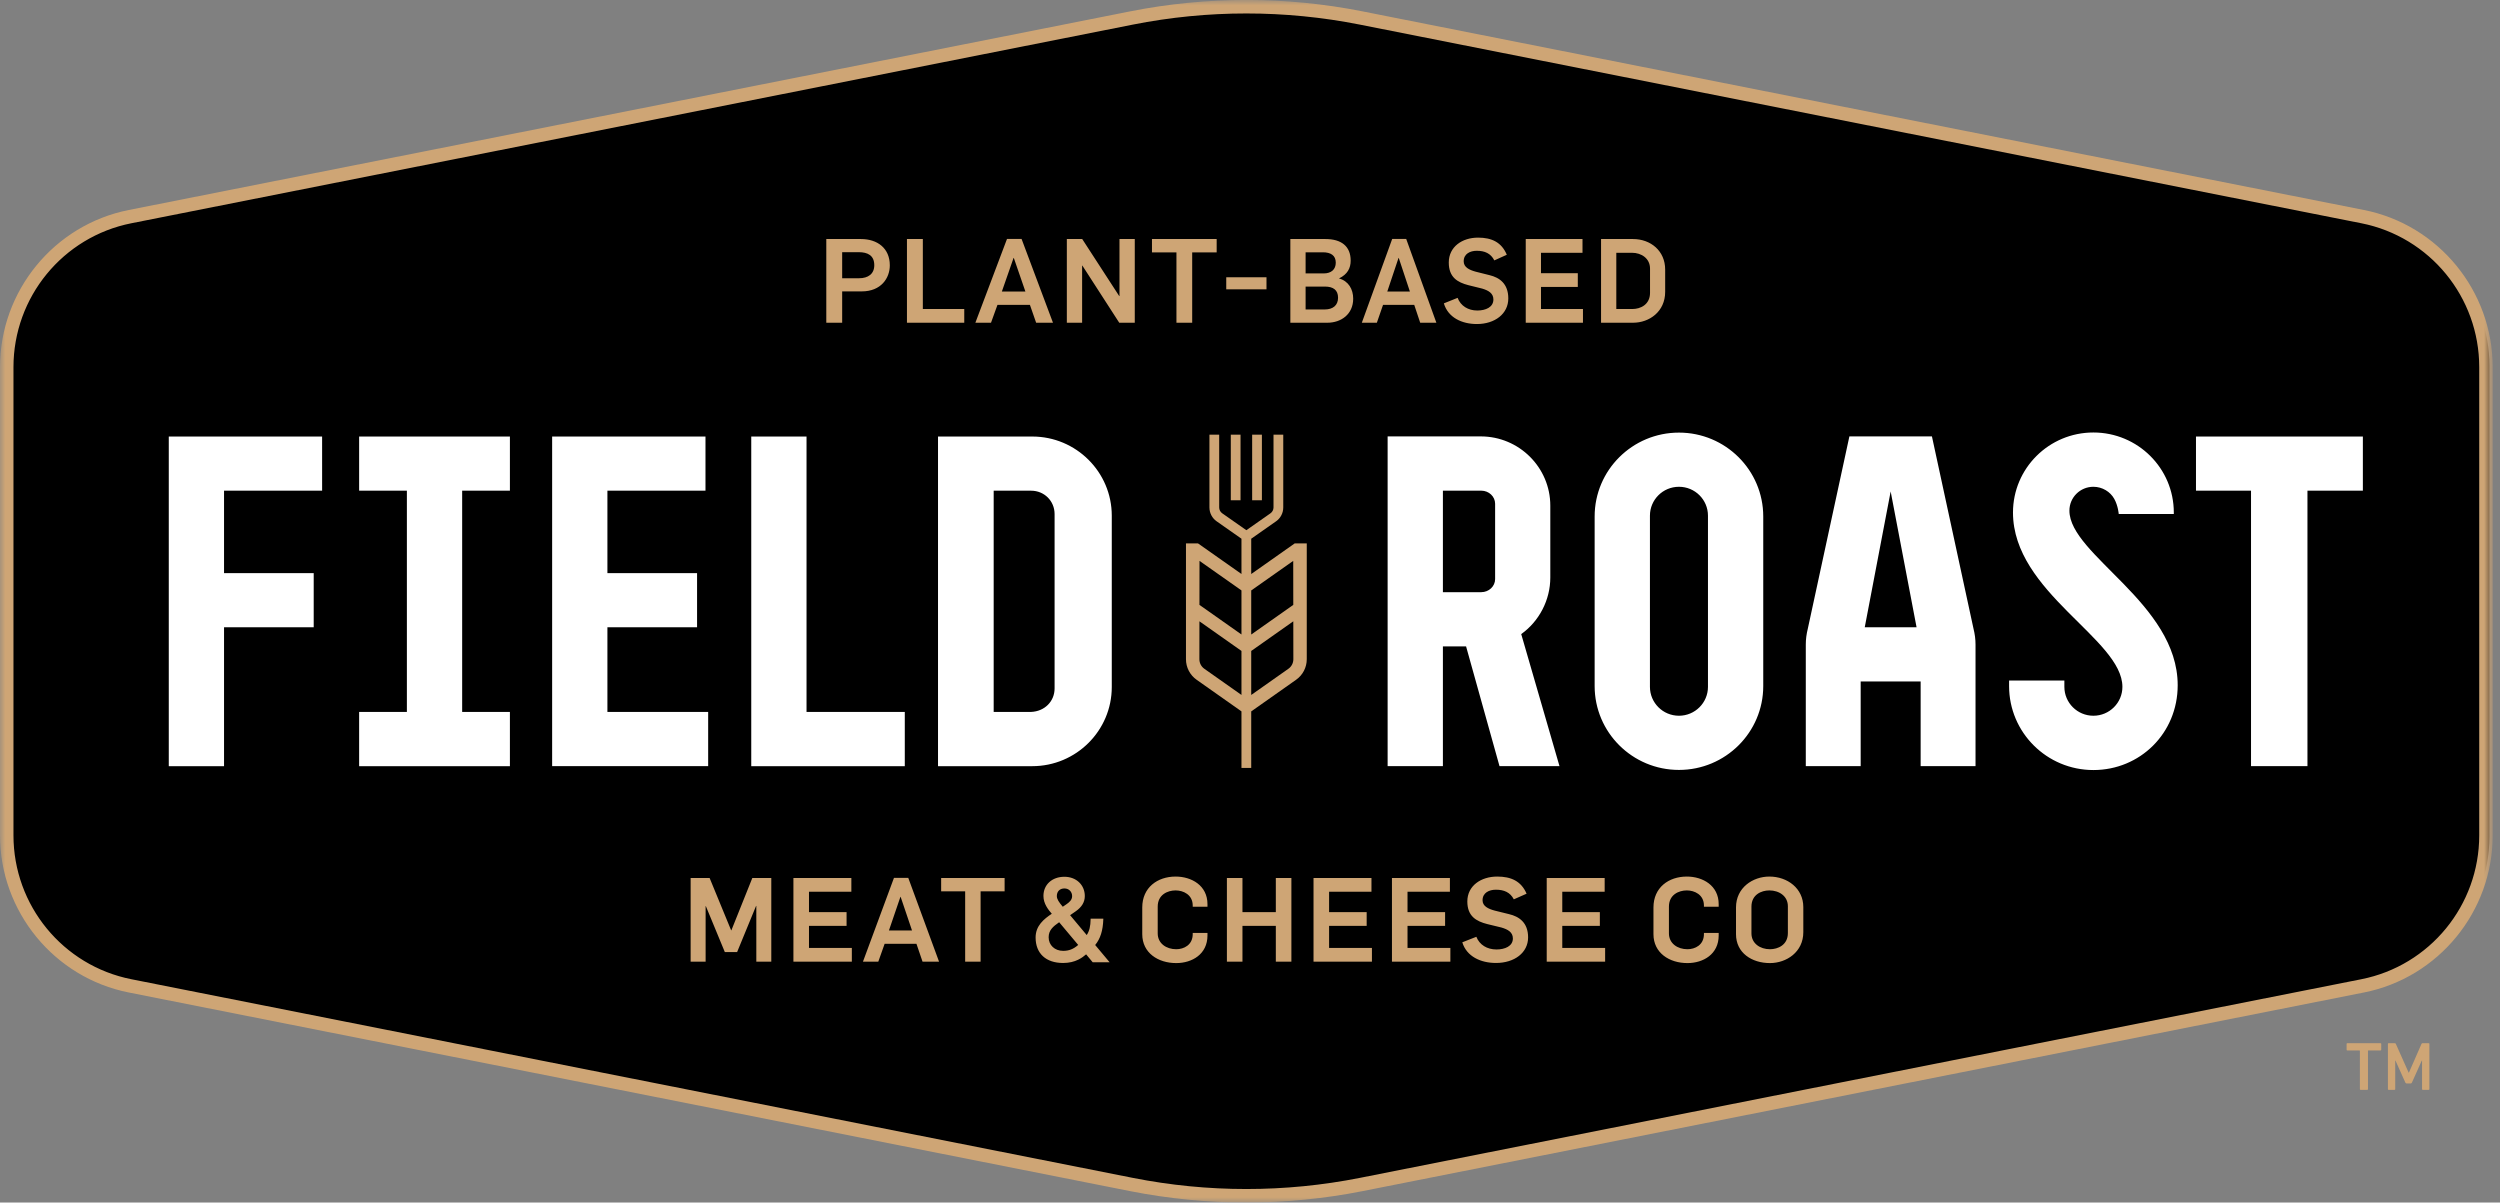
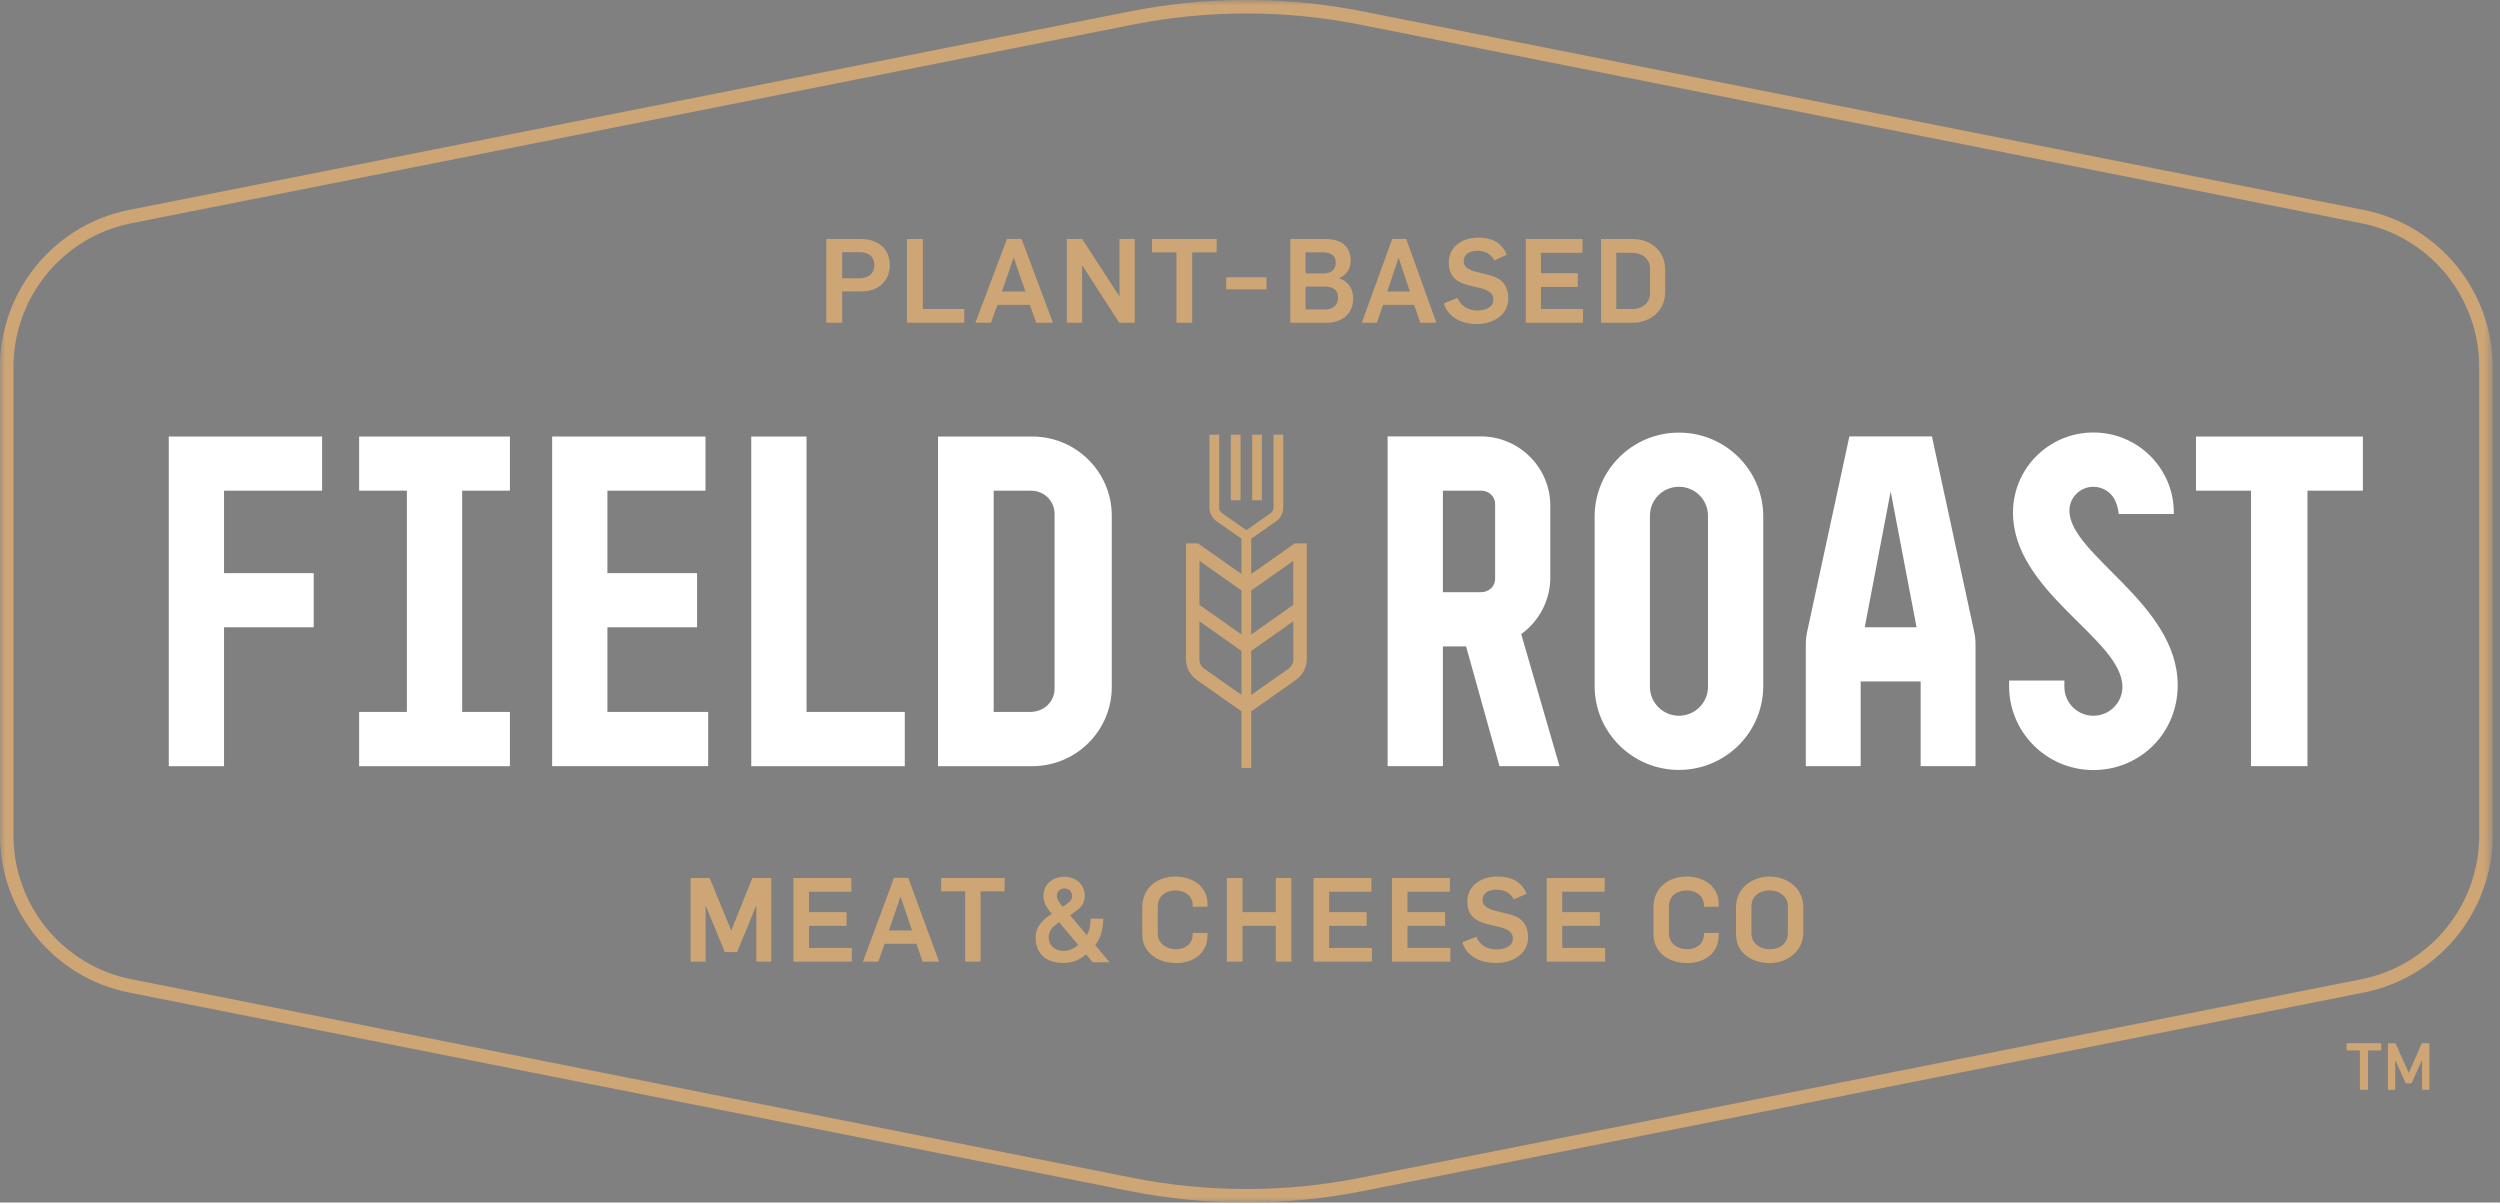
<svg xmlns="http://www.w3.org/2000/svg" xmlns:xlink="http://www.w3.org/1999/xlink" width="237px" height="114px" viewBox="0 0 237 114" version="1.1">
  <rect x="0" y="0" width="237" height="114" fill="#808080" stroke="none" />
  <title>logo_FieldRoast_Secondary</title>
  <defs>
    <polygon id="path-1" points="0 -0.004 236.307 -0.004 236.307 114 0 114" />
  </defs>
  <g id="logo_FieldRoast_Secondary" stroke="none" stroke-width="1" fill="none" fill-rule="evenodd">
    <g id="logo_FieldRoast">
-       <path d="M224.761,20.987 L129.323,2.062 C125.75,1.354 122.125,1 118.5,1 C114.875,1 111.25,1.354 107.676,2.062 L12.238,20.987 C5.707,22.282 1,28.025 1,34.699 L1,79.301 C1,85.974 5.707,91.717 12.238,93.013 L107.676,111.938 C111.25,112.646 114.875,113 118.5,113 C122.125,113 125.75,112.646 129.323,111.938 L224.761,93.013 C231.293,91.717 236,85.974 236,79.301 L236,34.699 C236,28.025 231.293,22.282 224.761,20.987" id="Fill-1" fill="#000000" />
      <path d="M201.204,65.114 C201.204,66.626 199.973,67.852 198.453,67.852 C196.935,67.852 195.702,66.626 195.702,65.114 L195.702,64.514 L190.462,64.514 L190.462,65.047 C190.462,69.44 194.04,73 198.453,73 C202.867,73 206.445,69.523 206.445,64.958 C206.445,57.197 196.18,52.611 196.18,48.409 C196.18,47.159 197.198,46.147 198.453,46.147 C199.3,46.147 200.059,46.62 200.43,47.29 C200.802,47.96 200.856,48.728 200.856,48.728 L206.077,48.728 L206.077,48.586 C206.077,44.396 202.665,41 198.453,41 C194.244,41 190.831,44.396 190.831,48.586 C190.831,56.173 201.204,60.571 201.204,65.114 L201.204,65.114 Z M179.235,46.589 L181.691,59.467 L176.778,59.467 L179.235,46.589 Z M175.322,41.371 L171.383,59.588 C171.253,60.11 171.189,60.606 171.189,61.105 L171.189,72.628 L176.392,72.628 L176.392,64.602 L182.077,64.602 L182.077,72.628 L187.28,72.628 L187.28,61.105 C187.28,60.606 187.216,60.11 187.086,59.588 L183.147,41.371 L175.322,41.371 Z M161.915,48.884 C161.915,47.371 160.683,46.147 159.165,46.147 C157.644,46.147 156.414,47.371 156.414,48.884 L156.414,65.114 C156.414,66.626 157.644,67.852 159.165,67.852 C160.683,67.852 161.915,66.626 161.915,65.114 L161.915,48.884 Z M167.156,48.964 L167.156,65.037 C167.156,69.429 163.577,72.989 159.165,72.989 C154.75,72.989 151.172,69.429 151.172,65.037 L151.172,48.964 C151.172,44.571 154.75,41.011 159.165,41.011 C163.577,41.011 167.156,44.571 167.156,48.964 L167.156,48.964 Z M48.339,46.518 L48.339,41.383 L34.046,41.383 L34.046,46.518 L38.572,46.518 L38.572,67.49 L34.046,67.49 L34.046,72.633 L48.339,72.633 L48.339,67.49 L43.813,67.49 L43.813,46.518 L48.339,46.518 Z M208.179,41.383 L208.179,46.518 L213.397,46.518 L213.397,72.628 L218.747,72.628 L218.747,46.518 L224,46.518 L224,41.383 L208.179,41.383 Z M140.421,46.515 L136.787,46.515 L136.787,56.138 L140.421,56.138 C141.146,56.138 141.737,55.583 141.737,54.899 L141.737,47.755 C141.737,47.071 141.146,46.515 140.421,46.515 L140.421,46.515 Z M144.212,60.112 L147.839,72.628 L142.152,72.628 L138.985,61.281 L136.787,61.281 L136.787,72.628 L131.547,72.628 L131.547,41.371 L140.375,41.371 C144.011,41.371 146.969,44.316 146.969,47.935 L146.969,54.755 C146.969,56.871 145.921,58.893 144.212,60.112 L144.212,60.112 Z M97.75,46.518 L94.201,46.518 L94.201,67.49 L97.75,67.49 C99.018,67.44 99.975,66.503 99.975,65.262 L99.975,48.732 C99.975,47.492 98.997,46.518 97.75,46.518 L97.75,46.518 Z M105.396,48.885 L105.396,65.131 C105.396,69.268 102.015,72.633 97.859,72.633 L88.924,72.633 L88.924,41.383 L97.859,41.383 C102.015,41.383 105.396,44.748 105.396,48.885 L105.396,48.885 Z M76.459,41.383 L71.219,41.383 L71.219,72.633 L85.774,72.633 L85.774,67.49 L76.459,67.49 L76.459,41.383 Z M57.583,59.467 L66.082,59.467 L66.082,54.331 L57.583,54.331 L57.583,46.518 L66.88,46.518 L66.88,41.383 L52.343,41.383 L52.343,72.628 L67.134,72.628 L67.134,67.49 L57.583,67.49 L57.583,59.467 Z M21.239,46.518 L21.239,54.331 L29.739,54.331 L29.739,59.467 L21.239,59.467 L21.239,72.633 L16,72.633 L16,41.383 L30.536,41.383 L30.537,46.518 L21.239,46.518 Z" id="Fill-3" fill="#FFFFFF" />
      <g id="Group-7">
        <mask id="mask-2" fill="white">
          <use xlink:href="#path-1" />
        </mask>
        <g id="Clip-6" />
        <path d="M118.154,-0.004 C114.465,-0.004 110.76,0.359 107.14,1.078 L12.208,19.908 C5.133,21.312 0,27.577 0,34.808 L0,79.189 C0,86.418 5.133,92.685 12.208,94.088 L107.14,112.919 C110.76,113.636 114.465,114.001 118.154,114.001 C121.843,114.001 125.549,113.636 129.168,112.919 L224.1,94.088 C231.174,92.685 236.308,86.418 236.308,79.189 L236.308,34.808 C236.308,27.577 231.174,21.312 224.1,19.908 L129.168,1.078 C125.549,0.359 121.843,-0.004 118.154,-0.004 L118.154,-0.004 Z M118.154,1.276 C121.76,1.276 125.366,1.629 128.92,2.334 L223.852,21.164 C230.349,22.453 235.031,28.167 235.031,34.808 L235.031,79.189 C235.031,85.829 230.349,91.543 223.852,92.831 L128.92,111.662 C125.366,112.367 121.76,112.719 118.154,112.719 C114.548,112.719 110.941,112.367 107.387,111.662 L12.455,92.831 C5.959,91.543 1.277,85.829 1.277,79.189 L1.277,34.808 C1.277,28.167 5.959,22.453 12.455,21.164 L107.387,2.334 C110.941,1.629 114.548,1.276 118.154,1.276 L118.154,1.276 Z M226.373,98.958 C226.373,98.919 226.398,98.893 226.438,98.893 L227.015,98.893 C227.073,98.893 227.106,98.912 227.125,98.958 L228.339,101.684 L228.366,101.684 L229.559,98.958 C229.579,98.912 229.611,98.893 229.67,98.893 L230.24,98.893 C230.279,98.893 230.306,98.919 230.306,98.958 L230.306,103.253 C230.306,103.292 230.279,103.318 230.24,103.318 L229.676,103.318 C229.637,103.318 229.611,103.292 229.611,103.253 L229.611,100.546 L229.585,100.546 L228.65,102.628 C228.624,102.687 228.586,102.713 228.527,102.713 L228.151,102.713 C228.093,102.713 228.054,102.687 228.027,102.628 L227.093,100.546 L227.068,100.546 L227.068,103.253 C227.068,103.292 227.041,103.318 227.002,103.318 L226.438,103.318 C226.398,103.318 226.373,103.292 226.373,103.253 L226.373,98.958 Z M223.781,103.318 C223.743,103.318 223.717,103.292 223.717,103.253 L223.717,99.622 C223.717,99.596 223.704,99.583 223.679,99.583 L222.522,99.583 C222.484,99.583 222.458,99.557 222.458,99.518 L222.458,98.958 C222.458,98.919 222.484,98.893 222.522,98.893 L225.676,98.893 C225.716,98.893 225.741,98.919 225.741,98.958 L225.741,99.518 C225.741,99.557 225.716,99.583 225.676,99.583 L224.522,99.583 C224.496,99.583 224.483,99.596 224.483,99.622 L224.483,103.253 C224.483,103.292 224.457,103.318 224.418,103.318 L223.781,103.318 Z M122.61,62.494 L122.605,58.9 L118.616,61.711 L118.616,65.882 L122.142,63.398 C122.435,63.191 122.611,62.854 122.61,62.494 L122.61,62.494 Z M117.691,65.88 L117.691,61.708 L113.706,58.9 L113.702,62.494 C113.701,62.854 113.876,63.191 114.168,63.398 L117.691,65.88 Z M113.713,53.171 L113.708,57.343 L117.691,60.149 L117.691,55.972 L113.713,53.171 Z M118.616,55.975 L118.616,60.153 L122.603,57.343 L122.598,53.171 L118.616,55.975 Z M123.881,62.492 C123.882,63.267 123.506,63.996 122.872,64.441 L118.616,67.441 L118.616,72.797 L117.691,72.797 L117.691,67.438 L113.439,64.441 C112.806,63.996 112.428,63.267 112.43,62.492 L112.43,51.513 L113.57,51.513 L117.691,54.414 L117.691,51.07 L115.337,49.42 C114.91,49.122 114.654,48.629 114.654,48.106 L114.654,41.209 L115.579,41.209 L115.579,48.106 C115.579,48.328 115.687,48.534 115.867,48.661 L118.154,50.263 L120.44,48.661 C120.62,48.534 120.729,48.327 120.729,48.106 L120.729,41.209 L121.653,41.209 L121.653,48.106 C121.653,48.629 121.399,49.121 120.971,49.42 L118.616,51.07 L118.616,54.417 L122.74,51.513 L123.881,51.513 L123.881,62.492 Z M118.704,47.426 L119.628,47.426 L119.628,41.209 L118.704,41.209 L118.704,47.426 Z M116.679,47.426 L117.603,47.426 L117.603,41.209 L116.679,41.209 L116.679,47.426 Z M156.423,25.464 C156.423,24.507 155.619,23.963 154.705,23.963 L153.226,23.963 L153.226,29.294 L154.759,29.294 C155.499,29.294 156.423,28.892 156.423,27.757 L156.423,25.464 Z M157.858,25.553 L157.858,27.668 C157.858,29.549 156.347,30.595 154.813,30.595 L151.78,30.595 L151.78,22.66 L154.803,22.66 C156.489,22.66 157.858,23.785 157.858,25.553 L157.858,25.553 Z M146.086,27.201 L149.576,27.201 L149.576,25.899 L146.086,25.899 L146.086,23.963 L150.021,23.963 L150.021,22.66 L144.64,22.66 L144.64,30.595 L150.065,30.595 L150.065,29.294 L146.086,29.294 L146.086,27.201 Z M141.216,26.087 L139.889,25.754 C139.28,25.587 138.758,25.331 138.758,24.774 C138.758,24.062 139.367,23.774 139.997,23.774 C140.747,23.774 141.324,24.018 141.662,24.686 L142.845,24.151 C142.345,22.961 141.41,22.527 140.117,22.527 C138.616,22.527 137.344,23.394 137.344,24.886 C137.344,26.288 138.17,26.767 139.204,27.035 L140.508,27.357 C141.106,27.535 141.574,27.803 141.574,28.391 C141.574,29.126 140.835,29.437 140.051,29.437 C139.182,29.437 138.474,29.004 138.181,28.236 L136.877,28.759 C137.279,30.106 138.584,30.718 140.008,30.718 C141.715,30.718 142.987,29.749 142.987,28.291 C142.987,26.878 142.139,26.311 141.216,26.087 L141.216,26.087 Z M133.657,27.635 L132.602,24.453 L132.58,24.453 L131.515,27.635 L133.657,27.635 Z M133.308,22.65 L136.168,30.595 L134.635,30.595 L134.07,28.903 L131.112,28.903 L130.526,30.595 L129.101,30.595 L131.981,22.65 L133.308,22.65 Z M126.848,28.225 C126.848,27.501 126.403,27.167 125.597,27.167 L123.771,27.167 L123.771,29.337 L125.587,29.337 C126.359,29.337 126.848,28.948 126.848,28.225 L126.848,28.225 Z M123.771,25.921 L125.478,25.921 C126.207,25.921 126.631,25.543 126.631,24.897 C126.631,24.208 126.142,23.918 125.413,23.918 L123.771,23.918 L123.771,25.921 Z M128.283,28.314 C128.283,29.805 127.12,30.595 125.838,30.595 L122.325,30.595 L122.325,22.66 L125.653,22.66 C127.153,22.66 128.044,23.34 128.044,24.708 C128.044,25.421 127.739,26.01 126.946,26.389 L126.946,26.4 C127.838,26.644 128.283,27.423 128.283,28.314 L128.283,28.314 Z M116.248,27.429 L120.063,27.429 L120.063,26.282 L116.248,26.282 L116.248,27.429 Z M109.207,23.929 L111.527,23.929 L111.527,30.595 L113.02,30.595 L113.02,23.929 L115.34,23.929 L115.34,22.66 L109.207,22.66 L109.207,23.929 Z M106.127,28.069 L106.104,28.069 L102.595,22.66 L101.136,22.66 L101.136,30.595 L102.585,30.595 L102.585,25.176 L102.607,25.176 L106.104,30.595 L107.576,30.595 L107.576,22.66 L106.127,22.66 L106.127,28.069 Z M97.207,27.635 L96.109,24.453 L96.086,24.453 L94.977,27.635 L97.207,27.635 Z M96.845,22.65 L99.822,30.595 L98.226,30.595 L97.637,28.903 L94.559,28.903 L93.948,30.595 L92.465,30.595 L95.464,22.65 L96.845,22.65 Z M87.485,22.66 L85.979,22.66 L85.979,30.595 L91.412,30.595 L91.412,29.294 L87.485,29.294 L87.485,22.66 Z M82.882,25.142 C82.882,24.208 82.248,23.907 81.412,23.907 L79.838,23.907 L79.838,26.378 L81.433,26.378 C82.305,26.378 82.882,25.966 82.882,25.142 L82.882,25.142 Z M84.354,25.153 C84.354,26.366 83.527,27.624 81.694,27.624 L79.838,27.624 L79.838,30.595 L78.333,30.595 L78.333,22.66 L81.615,22.66 C83.177,22.66 84.354,23.529 84.354,25.153 L84.354,25.153 Z M169.49,85.913 C169.49,84.956 168.668,84.411 167.735,84.411 C166.98,84.411 166.037,84.812 166.037,85.948 L166.037,88.485 C166.037,89.441 166.859,89.987 167.791,89.987 C168.545,89.987 169.49,89.587 169.49,88.452 L169.49,85.913 Z M170.954,85.991 L170.954,88.373 C170.954,90.254 169.356,91.3 167.791,91.3 C166.07,91.3 164.573,90.332 164.573,88.563 L164.573,86.025 C164.573,84.145 166.171,83.098 167.735,83.098 C169.455,83.098 170.954,84.223 170.954,85.991 L170.954,85.991 Z M159.912,83.098 C158.18,83.098 156.748,84.145 156.748,86.025 L156.748,88.563 C156.748,90.332 158.247,91.3 159.968,91.3 C161.476,91.3 162.931,90.455 162.931,88.685 L162.931,88.44 L161.533,88.44 L161.533,88.551 C161.533,89.587 160.689,89.987 159.968,89.987 C159.035,89.987 158.214,89.441 158.214,88.485 L158.214,85.948 C158.214,84.812 159.157,84.411 159.912,84.411 C160.633,84.411 161.533,84.812 161.533,85.847 L161.533,85.958 L162.931,85.958 L162.931,85.714 C162.931,83.944 161.42,83.098 159.912,83.098 L159.912,83.098 Z M148.104,87.772 L151.666,87.772 L151.666,86.47 L148.104,86.47 L148.104,84.534 L152.122,84.534 L152.122,83.232 L146.629,83.232 L146.629,91.167 L152.166,91.167 L152.166,89.864 L148.104,89.864 L148.104,87.772 Z M143.055,86.66 L141.702,86.326 C141.079,86.159 140.546,85.904 140.546,85.347 C140.546,84.634 141.168,84.344 141.811,84.344 C142.577,84.344 143.166,84.589 143.51,85.257 L144.72,84.723 C144.209,83.531 143.254,83.098 141.934,83.098 C140.403,83.098 139.103,83.967 139.103,85.458 C139.103,86.86 139.947,87.338 141.001,87.605 L142.334,87.928 C142.944,88.106 143.421,88.373 143.421,88.964 C143.421,89.698 142.666,90.01 141.867,90.01 C140.98,90.01 140.258,89.575 139.958,88.807 L138.626,89.331 C139.037,90.677 140.368,91.289 141.823,91.289 C143.565,91.289 144.864,90.321 144.864,88.863 C144.864,87.45 143.998,86.881 143.055,86.66 L143.055,86.66 Z M133.433,87.772 L136.995,87.772 L136.995,86.47 L133.433,86.47 L133.433,84.534 L137.451,84.534 L137.451,83.232 L131.957,83.232 L131.957,91.167 L137.495,91.167 L137.495,89.864 L133.433,89.864 L133.433,87.772 Z M125.998,87.772 L129.56,87.772 L129.56,86.47 L125.998,86.47 L125.998,84.534 L130.015,84.534 L130.015,83.232 L124.522,83.232 L124.522,91.167 L130.059,91.167 L130.059,89.864 L125.998,89.864 L125.998,87.772 Z M120.948,86.47 L117.785,86.47 L117.785,83.232 L116.31,83.232 L116.31,91.167 L117.785,91.167 L117.785,87.772 L120.948,87.772 L120.948,91.167 L122.424,91.167 L122.424,83.232 L120.948,83.232 L120.948,86.47 Z M111.449,83.098 C109.718,83.098 108.286,84.145 108.286,86.025 L108.286,88.563 C108.286,90.332 109.784,91.3 111.505,91.3 C113.014,91.3 114.468,90.455 114.468,88.685 L114.468,88.44 L113.07,88.44 L113.07,88.551 C113.07,89.587 112.226,89.987 111.505,89.987 C110.572,89.987 109.751,89.441 109.751,88.485 L109.751,85.948 C109.751,84.812 110.695,84.411 111.449,84.411 C112.171,84.411 113.07,84.812 113.07,85.847 L113.07,85.958 L114.468,85.958 L114.468,85.714 C114.468,83.944 112.959,83.098 111.449,83.098 L111.449,83.098 Z M101.085,85.733 C101.372,85.538 101.637,85.309 101.637,84.956 C101.637,84.532 101.329,84.225 100.906,84.225 C100.47,84.225 100.188,84.507 100.188,84.945 C100.188,85.237 100.377,85.519 100.751,85.96 C100.881,85.874 101.085,85.733 101.085,85.733 L101.085,85.733 Z M99.411,88.852 C99.411,89.599 99.988,90.141 100.785,90.141 C101.338,90.141 101.757,89.977 102.213,89.581 L100.408,87.427 C99.822,87.837 99.411,88.189 99.411,88.852 L99.411,88.852 Z M103.823,89.587 L105.193,91.224 L103.588,91.224 L102.964,90.471 C102.629,90.761 101.969,91.291 100.785,91.291 C99.15,91.291 98.175,90.387 98.175,88.874 C98.175,87.759 98.957,87.127 99.71,86.625 C99.379,86.24 98.918,85.674 98.918,84.935 C98.918,83.865 99.735,83.118 100.906,83.118 C102.027,83.118 102.84,83.887 102.84,84.945 C102.84,85.518 102.555,85.993 101.971,86.396 C101.971,86.396 101.646,86.62 101.446,86.76 L103.022,88.645 C103.273,88.258 103.38,87.818 103.39,87.148 L103.391,87.091 L104.595,87.091 L104.593,87.15 C104.559,88.217 104.313,88.993 103.823,89.587 L103.823,89.587 Z M89.221,84.5 L91.497,84.5 L91.497,91.167 L92.961,91.167 L92.961,84.5 L95.237,84.5 L95.237,83.232 L89.221,83.232 L89.221,84.5 Z M86.458,88.206 L85.381,85.023 L85.359,85.023 L84.272,88.206 L86.458,88.206 Z M86.103,83.22 L89.022,91.167 L87.457,91.167 L86.88,89.475 L83.862,89.475 L83.262,91.167 L81.808,91.167 L84.749,83.22 L86.103,83.22 Z M76.692,87.772 L80.255,87.772 L80.255,86.47 L76.692,86.47 L76.692,84.534 L80.709,84.534 L80.709,83.232 L75.216,83.232 L75.216,91.167 L80.754,91.167 L80.754,89.864 L76.692,89.864 L76.692,87.772 Z M71.321,83.232 L73.119,83.232 L73.119,91.167 L71.699,91.167 L71.699,85.881 L71.676,85.881 L69.879,90.254 L68.713,90.254 L66.916,85.904 L66.893,85.904 L66.893,91.167 L65.472,91.167 L65.472,83.232 L67.271,83.232 L69.313,88.195 L69.334,88.195 L71.321,83.232 Z" id="Fill-5" fill="#CEA575" mask="url(#mask-2)" />
      </g>
    </g>
  </g>
</svg>